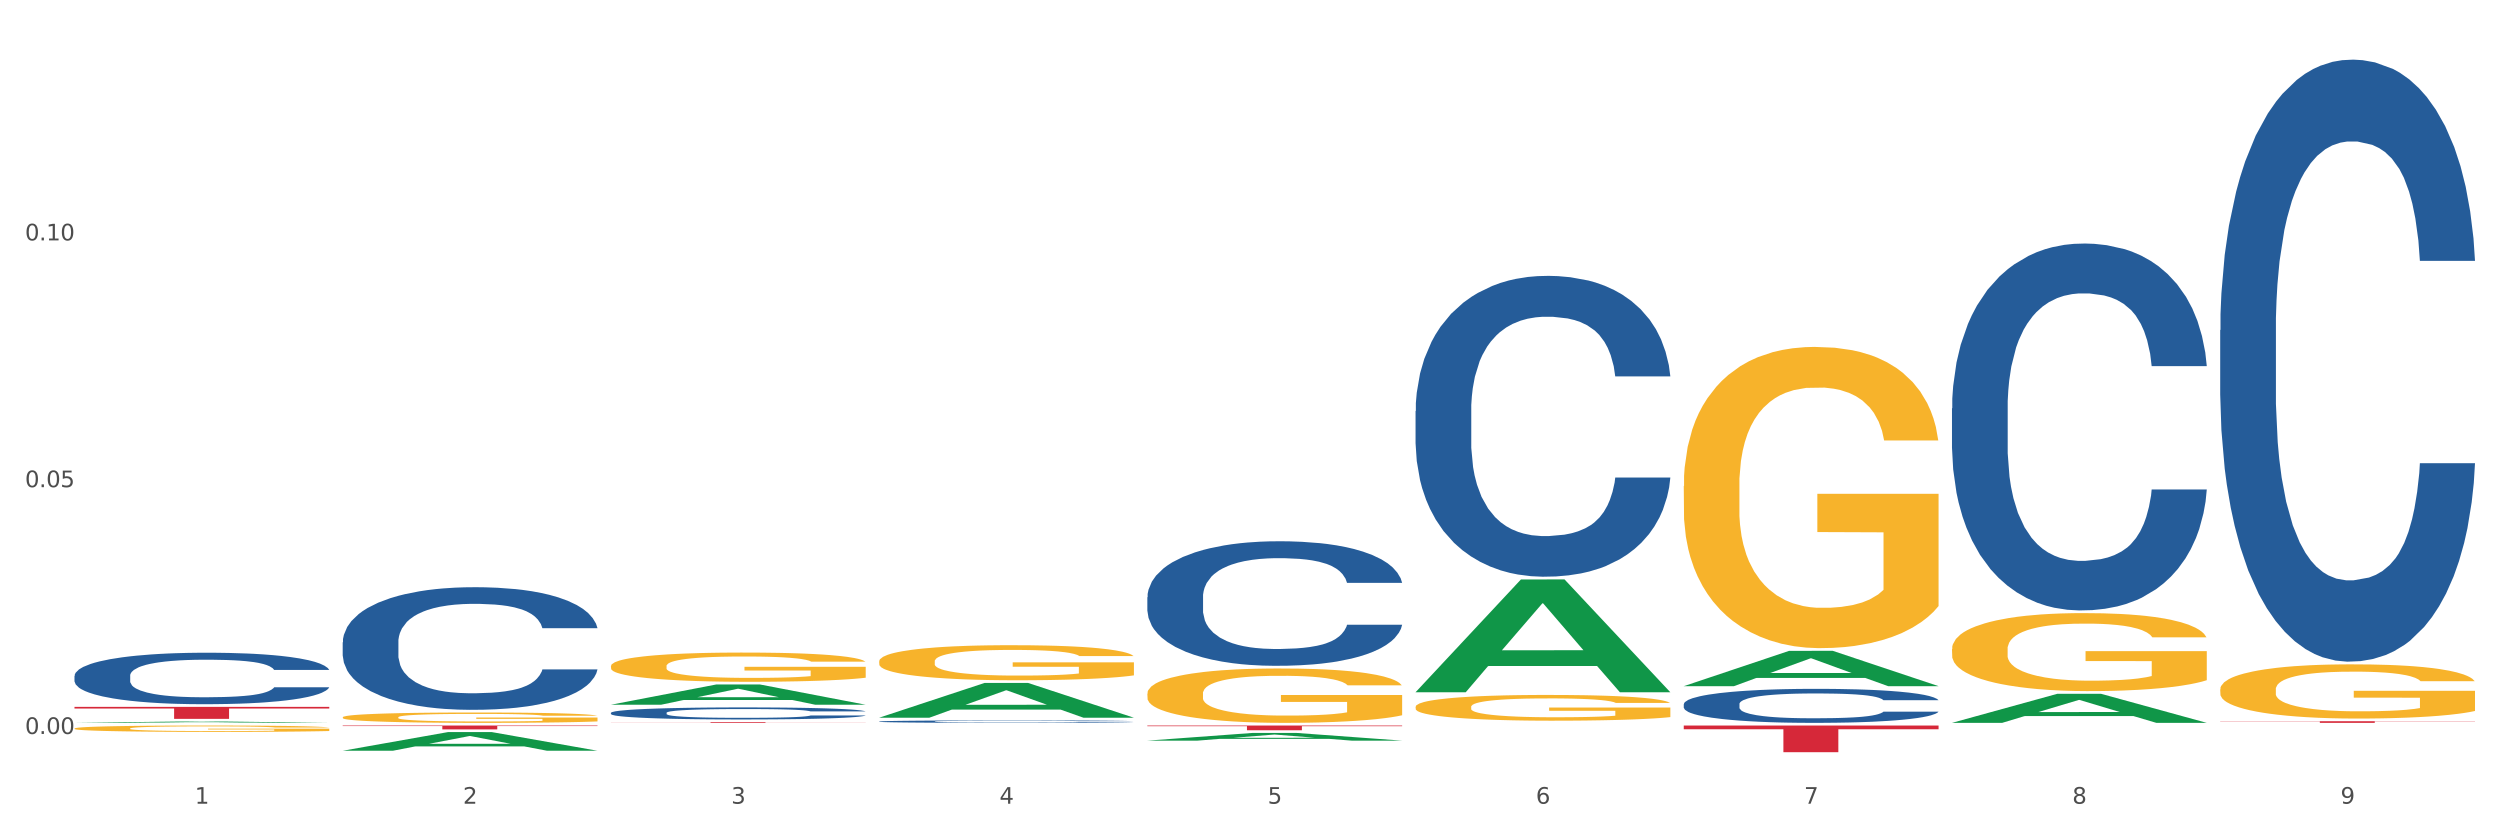
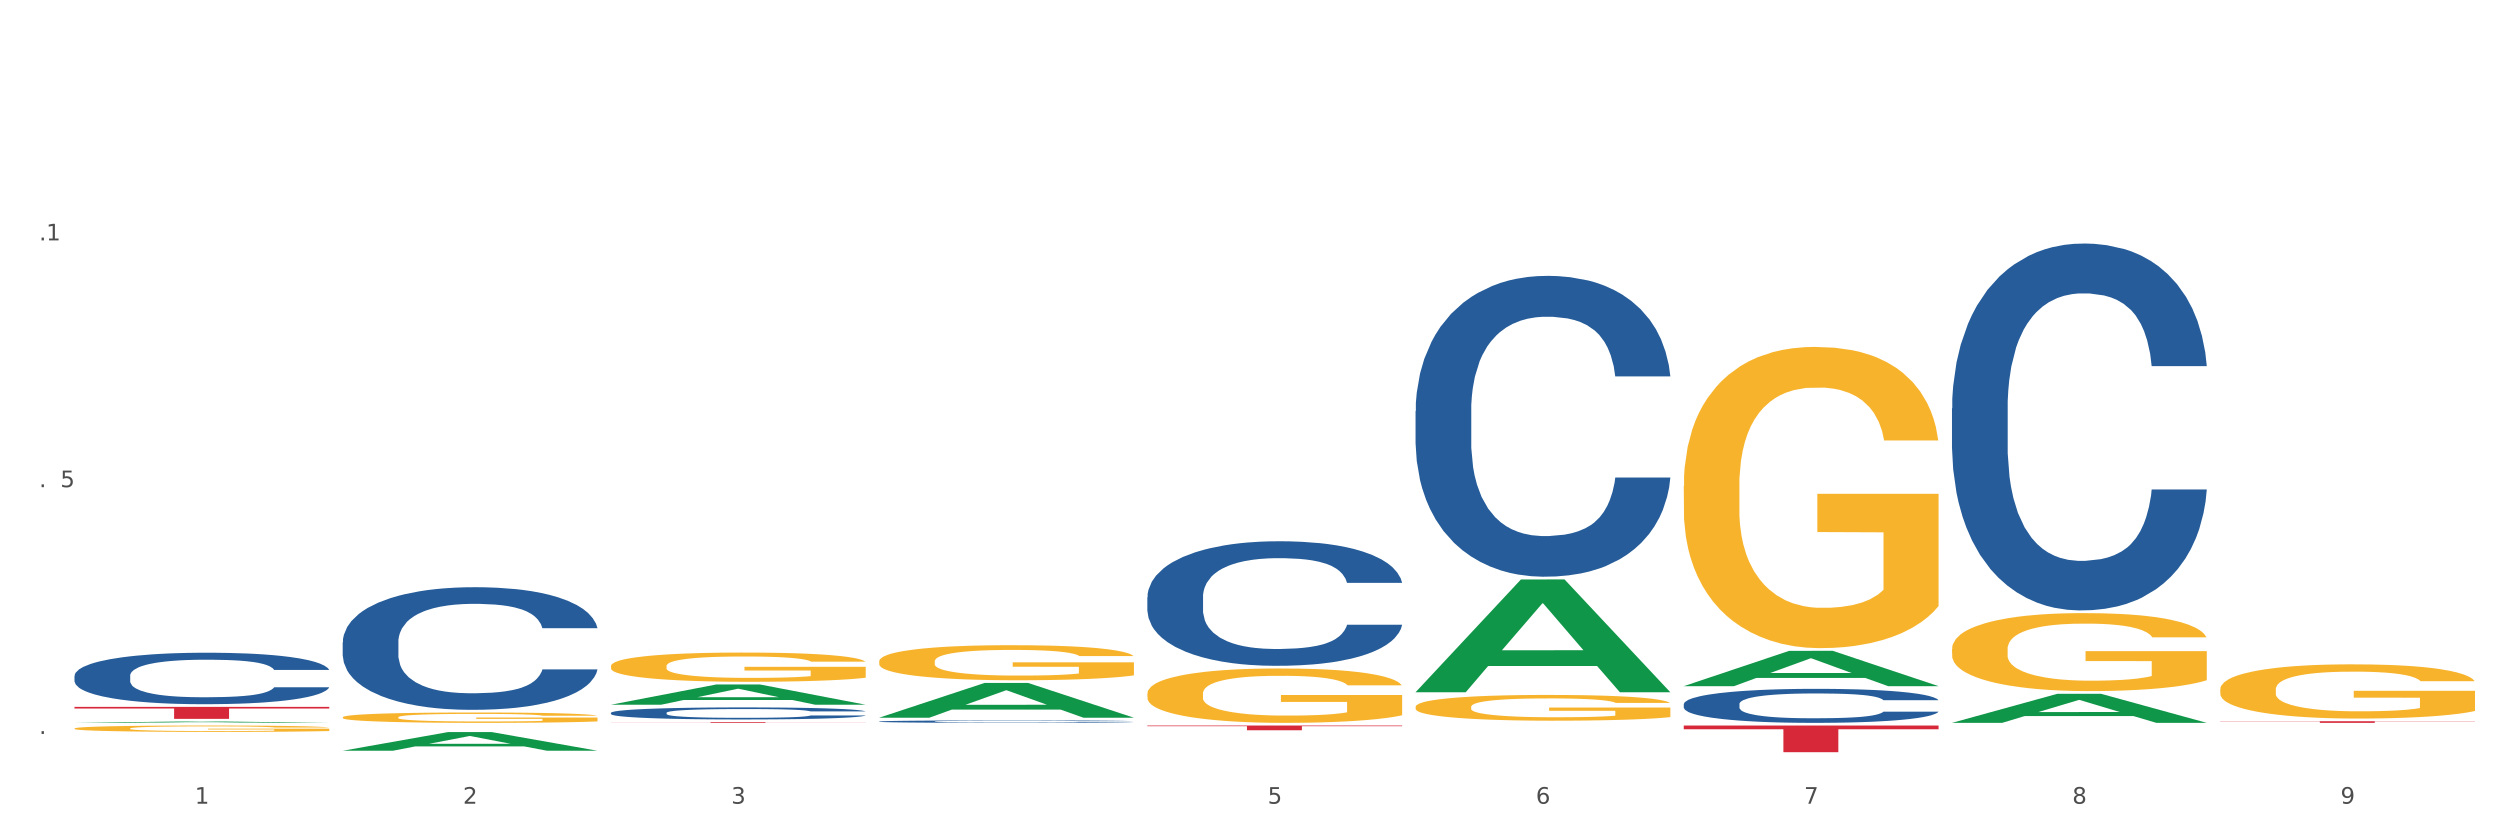
<svg xmlns="http://www.w3.org/2000/svg" xmlns:xlink="http://www.w3.org/1999/xlink" width="1080pt" height="360pt" viewBox="0 0 1080 360" version="1.1">
  <rect x="0" y="0" width="1080" height="360" fill="#333333" stroke="none" />
  <defs>
    <style type="text/css">*{stroke-linejoin: round; stroke-linecap: butt}</style>
  </defs>
  <g id="figure_1">
    <g id="patch_1">
      <path d="M 0 360  L 1080 360  L 1080 0  L 0 0  z " style="fill: #ffffff; stroke: #ffffff; stroke-linejoin: miter" />
    </g>
    <g id="axes_1">
      <g id="matplotlib.axis_1">
        <g id="xtick_1">
          <g id="text_1">
            <g style="fill: #4d4d4d" transform="translate(84.159 347.204) scale(0.096 -0.096)">
              <defs>
                <path id="DejaVuSans-31" d="M 794 531  L 1825 531  L 1825 4091  L 703 3866  L 703 4441  L 1819 4666  L 2450 4666  L 2450 531  L 3481 531  L 3481 0  L 794 0  L 794 531  z " transform="scale(0.016)" />
              </defs>
              <use xlink:href="#DejaVuSans-31" />
            </g>
          </g>
        </g>
        <g id="xtick_2">
          <g id="text_2">
            <g style="fill: #4d4d4d" transform="translate(200.027 347.204) scale(0.096 -0.096)">
              <defs>
                <path id="DejaVuSans-32" d="M 1228 531  L 3431 531  L 3431 0  L 469 0  L 469 531  Q 828 903 1448 1529  Q 2069 2156 2228 2338  Q 2531 2678 2651 2914  Q 2772 3150 2772 3378  Q 2772 3750 2511 3984  Q 2250 4219 1831 4219  Q 1534 4219 1204 4116  Q 875 4013 500 3803  L 500 4441  Q 881 4594 1212 4672  Q 1544 4750 1819 4750  Q 2544 4750 2975 4387  Q 3406 4025 3406 3419  Q 3406 3131 3298 2873  Q 3191 2616 2906 2266  Q 2828 2175 2409 1742  Q 1991 1309 1228 531  z " transform="scale(0.016)" />
              </defs>
              <use xlink:href="#DejaVuSans-32" />
            </g>
          </g>
        </g>
        <g id="xtick_3">
          <g id="text_3">
            <g style="fill: #4d4d4d" transform="translate(315.896 347.204) scale(0.096 -0.096)">
              <defs>
                <path id="DejaVuSans-33" d="M 2597 2516  Q 3050 2419 3304 2112  Q 3559 1806 3559 1356  Q 3559 666 3084 287  Q 2609 -91 1734 -91  Q 1441 -91 1130 -33  Q 819 25 488 141  L 488 750  Q 750 597 1062 519  Q 1375 441 1716 441  Q 2309 441 2620 675  Q 2931 909 2931 1356  Q 2931 1769 2642 2001  Q 2353 2234 1838 2234  L 1294 2234  L 1294 2753  L 1863 2753  Q 2328 2753 2575 2939  Q 2822 3125 2822 3475  Q 2822 3834 2567 4026  Q 2313 4219 1838 4219  Q 1578 4219 1281 4162  Q 984 4106 628 3988  L 628 4550  Q 988 4650 1302 4700  Q 1616 4750 1894 4750  Q 2613 4750 3031 4423  Q 3450 4097 3450 3541  Q 3450 3153 3228 2886  Q 3006 2619 2597 2516  z " transform="scale(0.016)" />
              </defs>
              <use xlink:href="#DejaVuSans-33" />
            </g>
          </g>
        </g>
        <g id="xtick_4">
          <g id="text_4">
            <g style="fill: #4d4d4d" transform="translate(431.765 347.204) scale(0.096 -0.096)">
              <defs>
-                 <path id="DejaVuSans-34" d="M 2419 4116  L 825 1625  L 2419 1625  L 2419 4116  z M 2253 4666  L 3047 4666  L 3047 1625  L 3713 1625  L 3713 1100  L 3047 1100  L 3047 0  L 2419 0  L 2419 1100  L 313 1100  L 313 1709  L 2253 4666  z " transform="scale(0.016)" />
-               </defs>
+                 </defs>
              <use xlink:href="#DejaVuSans-34" />
            </g>
          </g>
        </g>
        <g id="xtick_5">
          <g id="text_5">
            <g style="fill: #4d4d4d" transform="translate(547.634 347.204) scale(0.096 -0.096)">
              <defs>
                <path id="DejaVuSans-35" d="M 691 4666  L 3169 4666  L 3169 4134  L 1269 4134  L 1269 2991  Q 1406 3038 1543 3061  Q 1681 3084 1819 3084  Q 2600 3084 3056 2656  Q 3513 2228 3513 1497  Q 3513 744 3044 326  Q 2575 -91 1722 -91  Q 1428 -91 1123 -41  Q 819 9 494 109  L 494 744  Q 775 591 1075 516  Q 1375 441 1709 441  Q 2250 441 2565 725  Q 2881 1009 2881 1497  Q 2881 1984 2565 2268  Q 2250 2553 1709 2553  Q 1456 2553 1204 2497  Q 953 2441 691 2322  L 691 4666  z " transform="scale(0.016)" />
              </defs>
              <use xlink:href="#DejaVuSans-35" />
            </g>
          </g>
        </g>
        <g id="xtick_6">
          <g id="text_6">
            <g style="fill: #4d4d4d" transform="translate(663.502 347.204) scale(0.096 -0.096)">
              <defs>
                <path id="DejaVuSans-36" d="M 2113 2584  Q 1688 2584 1439 2293  Q 1191 2003 1191 1497  Q 1191 994 1439 701  Q 1688 409 2113 409  Q 2538 409 2786 701  Q 3034 994 3034 1497  Q 3034 2003 2786 2293  Q 2538 2584 2113 2584  z M 3366 4563  L 3366 3988  Q 3128 4100 2886 4159  Q 2644 4219 2406 4219  Q 1781 4219 1451 3797  Q 1122 3375 1075 2522  Q 1259 2794 1537 2939  Q 1816 3084 2150 3084  Q 2853 3084 3261 2657  Q 3669 2231 3669 1497  Q 3669 778 3244 343  Q 2819 -91 2113 -91  Q 1303 -91 875 529  Q 447 1150 447 2328  Q 447 3434 972 4092  Q 1497 4750 2381 4750  Q 2619 4750 2861 4703  Q 3103 4656 3366 4563  z " transform="scale(0.016)" />
              </defs>
              <use xlink:href="#DejaVuSans-36" />
            </g>
          </g>
        </g>
        <g id="xtick_7">
          <g id="text_7">
            <g style="fill: #4d4d4d" transform="translate(779.371 347.204) scale(0.096 -0.096)">
              <defs>
                <path id="DejaVuSans-37" d="M 525 4666  L 3525 4666  L 3525 4397  L 1831 0  L 1172 0  L 2766 4134  L 525 4134  L 525 4666  z " transform="scale(0.016)" />
              </defs>
              <use xlink:href="#DejaVuSans-37" />
            </g>
          </g>
        </g>
        <g id="xtick_8">
          <g id="text_8">
            <g style="fill: #4d4d4d" transform="translate(895.24 347.204) scale(0.096 -0.096)">
              <defs>
                <path id="DejaVuSans-38" d="M 2034 2216  Q 1584 2216 1326 1975  Q 1069 1734 1069 1313  Q 1069 891 1326 650  Q 1584 409 2034 409  Q 2484 409 2743 651  Q 3003 894 3003 1313  Q 3003 1734 2745 1975  Q 2488 2216 2034 2216  z M 1403 2484  Q 997 2584 770 2862  Q 544 3141 544 3541  Q 544 4100 942 4425  Q 1341 4750 2034 4750  Q 2731 4750 3128 4425  Q 3525 4100 3525 3541  Q 3525 3141 3298 2862  Q 3072 2584 2669 2484  Q 3125 2378 3379 2068  Q 3634 1759 3634 1313  Q 3634 634 3220 271  Q 2806 -91 2034 -91  Q 1263 -91 848 271  Q 434 634 434 1313  Q 434 1759 690 2068  Q 947 2378 1403 2484  z M 1172 3481  Q 1172 3119 1398 2916  Q 1625 2713 2034 2713  Q 2441 2713 2670 2916  Q 2900 3119 2900 3481  Q 2900 3844 2670 4047  Q 2441 4250 2034 4250  Q 1625 4250 1398 4047  Q 1172 3844 1172 3481  z " transform="scale(0.016)" />
              </defs>
              <use xlink:href="#DejaVuSans-38" />
            </g>
          </g>
        </g>
        <g id="xtick_9">
          <g id="text_9">
            <g style="fill: #4d4d4d" transform="translate(1011.108 347.204) scale(0.096 -0.096)">
              <defs>
                <path id="DejaVuSans-39" d="M 703 97  L 703 672  Q 941 559 1184 500  Q 1428 441 1663 441  Q 2288 441 2617 861  Q 2947 1281 2994 2138  Q 2813 1869 2534 1725  Q 2256 1581 1919 1581  Q 1219 1581 811 2004  Q 403 2428 403 3163  Q 403 3881 828 4315  Q 1253 4750 1959 4750  Q 2769 4750 3195 4129  Q 3622 3509 3622 2328  Q 3622 1225 3098 567  Q 2575 -91 1691 -91  Q 1453 -91 1209 -44  Q 966 3 703 97  z M 1959 2075  Q 2384 2075 2632 2365  Q 2881 2656 2881 3163  Q 2881 3666 2632 3958  Q 2384 4250 1959 4250  Q 1534 4250 1286 3958  Q 1038 3666 1038 3163  Q 1038 2656 1286 2365  Q 1534 2075 1959 2075  z " transform="scale(0.016)" />
              </defs>
              <use xlink:href="#DejaVuSans-39" />
            </g>
          </g>
        </g>
        <g id="xtick_10" />
        <g id="xtick_11" />
        <g id="xtick_12" />
        <g id="xtick_13" />
        <g id="xtick_14" />
        <g id="xtick_15" />
        <g id="xtick_16" />
        <g id="xtick_17" />
      </g>
      <g id="matplotlib.axis_2">
        <g id="ytick_1">
          <g id="text_10">
            <g style="fill: #4d4d4d" transform="translate(10.8 317.075) scale(0.096 -0.096)">
              <defs>
-                 <path id="DejaVuSans-30" d="M 2034 4250  Q 1547 4250 1301 3770  Q 1056 3291 1056 2328  Q 1056 1369 1301 889  Q 1547 409 2034 409  Q 2525 409 2770 889  Q 3016 1369 3016 2328  Q 3016 3291 2770 3770  Q 2525 4250 2034 4250  z M 2034 4750  Q 2819 4750 3233 4129  Q 3647 3509 3647 2328  Q 3647 1150 3233 529  Q 2819 -91 2034 -91  Q 1250 -91 836 529  Q 422 1150 422 2328  Q 422 3509 836 4129  Q 1250 4750 2034 4750  z " transform="scale(0.016)" />
                <path id="DejaVuSans-2e" d="M 684 794  L 1344 794  L 1344 0  L 684 0  L 684 794  z " transform="scale(0.016)" />
              </defs>
              <use xlink:href="#DejaVuSans-30" />
              <use xlink:href="#DejaVuSans-2e" transform="translate(63.623 0)" />
              <use xlink:href="#DejaVuSans-30" transform="translate(95.41 0)" />
              <use xlink:href="#DejaVuSans-30" transform="translate(159.033 0)" />
            </g>
          </g>
        </g>
        <g id="ytick_2">
          <g id="text_11">
            <g style="fill: #4d4d4d" transform="translate(10.8 210.465) scale(0.096 -0.096)">
              <use xlink:href="#DejaVuSans-30" />
              <use xlink:href="#DejaVuSans-2e" transform="translate(63.623 0)" />
              <use xlink:href="#DejaVuSans-30" transform="translate(95.41 0)" />
              <use xlink:href="#DejaVuSans-35" transform="translate(159.033 0)" />
            </g>
          </g>
        </g>
        <g id="ytick_3">
          <g id="text_12">
            <g style="fill: #4d4d4d" transform="translate(10.8 103.855) scale(0.096 -0.096)">
              <use xlink:href="#DejaVuSans-30" />
              <use xlink:href="#DejaVuSans-2e" transform="translate(63.623 0)" />
              <use xlink:href="#DejaVuSans-31" transform="translate(95.41 0)" />
              <use xlink:href="#DejaVuSans-30" transform="translate(159.033 0)" />
            </g>
          </g>
        </g>
        <g id="ytick_4" />
        <g id="ytick_5" />
        <g id="ytick_6" />
      </g>
      <g id="PolyCollection_1">
        <path d="M 32.175 312.276  L 32.288 312.276  L 77.68 311.691  L 96.518 311.691  L 142.25 312.277  L 120.462 312.277  L 110.589 312.141  L 63.722 312.141  L 63.382 312.143  L 53.85 312.277  L 32.175 312.277  L 32.175 312.276  L 69.623 312.059  L 104.689 312.059  L 87.326 311.816  L 87.099 311.815  L 86.872 311.816  L 69.51 312.059  L 69.623 312.059  L 32.175 312.276  z " clip-path="url(#p3aeaf2c6ce)" style="fill: #109648" />
        <path d="M 727.387 304.183  L 727.517 304.169  L 727.517 303.793  L 727.908 303.283  L 729.339 302.343  L 731.161 301.632  L 734.283 300.8  L 735.975 300.451  L 738.187 300.061  L 742.741 299.43  L 747.945 298.893  L 751.588 298.598  L 754.321 298.41  L 760.436 298.075  L 763.949 297.927  L 767.592 297.806  L 770.715 297.726  L 775.919 297.632  L 780.083 297.591  L 784.897 297.578  L 788.931 297.591  L 794.265 297.645  L 802.072 297.806  L 805.065 297.9  L 809.098 298.061  L 813.262 298.276  L 816.645 298.491  L 820.548 298.8  L 824.581 299.202  L 828.485 299.712  L 831.217 300.182  L 833.429 300.679  L 835.381 301.283  L 836.812 301.941  L 837.463 302.491  L 813.652 302.491  L 813.001 301.994  L 811.7 301.457  L 810.399 301.095  L 808.968 300.8  L 806.756 300.464  L 804.804 300.249  L 801.551 299.994  L 798.559 299.833  L 796.087 299.739  L 793.094 299.659  L 786.719 299.578  L 782.165 299.578  L 779.302 299.605  L 775.789 299.672  L 772.797 299.766  L 769.284 299.927  L 766.551 300.102  L 763.819 300.33  L 762.257 300.491  L 759.915 300.786  L 758.354 301.028  L 756.272 301.444  L 755.101 301.739  L 753.019 302.505  L 752.109 303.068  L 751.718 303.458  L 751.458 303.887  L 751.458 305.981  L 752.239 306.921  L 752.889 307.324  L 753.93 307.78  L 755.882 308.371  L 758.744 308.948  L 761.737 309.364  L 764.209 309.619  L 766.551 309.807  L 768.893 309.955  L 771.756 310.089  L 774.098 310.17  L 777.611 310.25  L 781.774 310.29  L 785.027 310.29  L 791.663 310.223  L 794.656 310.156  L 797.518 310.062  L 800.641 309.915  L 803.113 309.754  L 804.544 309.633  L 806.886 309.378  L 808.708 309.109  L 810.269 308.8  L 811.31 308.532  L 812.481 308.129  L 813.392 307.673  L 813.652 307.431  L 837.463 307.431  L 836.942 307.914  L 836.031 308.384  L 834.21 309.015  L 832.779 309.378  L 830.567 309.821  L 828.225 310.196  L 824.972 310.613  L 821.979 310.921  L 818.856 311.19  L 815.474 311.432  L 809.358 311.767  L 807.146 311.861  L 802.462 312.022  L 798.819 312.116  L 793.485 312.21  L 788.02 312.264  L 782.295 312.277  L 777.22 312.25  L 771.626 312.17  L 768.113 312.089  L 764.209 311.968  L 759.655 311.781  L 755.362 311.552  L 751.328 311.284  L 747.555 310.975  L 744.042 310.626  L 739.488 310.049  L 736.105 309.485  L 733.633 308.961  L 731.941 308.518  L 730.25 307.955  L 729.339 307.565  L 727.908 306.626  L 727.387 305.753  L 727.387 304.183  z " clip-path="url(#p3aeaf2c6ce)" style="fill: #255c99" />
        <path d="M 611.519 177.569  L 611.649 177.451  L 611.649 174.127  L 612.039 169.616  L 613.47 161.307  L 615.292 155.016  L 618.415 147.657  L 620.106 144.57  L 622.318 141.128  L 626.872 135.549  L 632.076 130.801  L 635.72 128.19  L 638.452 126.528  L 644.567 123.56  L 648.08 122.255  L 651.723 121.186  L 654.846 120.474  L 660.051 119.643  L 664.214 119.287  L 669.028 119.168  L 673.062 119.287  L 678.396 119.762  L 686.203 121.186  L 689.196 122.017  L 693.229 123.442  L 697.393 125.341  L 700.776 127.24  L 704.679 129.97  L 708.713 133.531  L 712.616 138.042  L 715.348 142.196  L 717.56 146.588  L 719.512 151.93  L 720.943 157.746  L 721.594 162.613  L 697.783 162.613  L 697.133 158.221  L 695.832 153.473  L 694.53 150.268  L 693.099 147.657  L 690.887 144.689  L 688.936 142.79  L 685.683 140.535  L 682.69 139.11  L 680.218 138.279  L 677.225 137.567  L 670.85 136.855  L 666.296 136.855  L 663.434 137.092  L 659.92 137.686  L 656.928 138.517  L 653.415 139.941  L 650.682 141.484  L 647.95 143.502  L 646.389 144.927  L 644.047 147.538  L 642.485 149.675  L 640.404 153.354  L 639.233 155.966  L 637.151 162.732  L 636.24 167.717  L 635.85 171.159  L 635.589 174.958  L 635.589 193.475  L 636.37 201.784  L 637.021 205.345  L 638.062 209.381  L 640.013 214.604  L 642.876 219.708  L 645.868 223.388  L 648.34 225.643  L 650.682 227.305  L 653.025 228.611  L 655.887 229.798  L 658.229 230.51  L 661.742 231.222  L 665.906 231.578  L 669.158 231.578  L 675.794 230.985  L 678.787 230.391  L 681.649 229.56  L 684.772 228.254  L 687.244 226.83  L 688.675 225.762  L 691.017 223.506  L 692.839 221.132  L 694.4 218.402  L 695.441 216.028  L 696.612 212.467  L 697.523 208.431  L 697.783 206.295  L 721.594 206.295  L 721.073 210.568  L 720.163 214.723  L 718.341 220.302  L 716.91 223.506  L 714.698 227.424  L 712.356 230.747  L 709.103 234.427  L 706.11 237.157  L 702.988 239.531  L 699.605 241.668  L 693.49 244.635  L 691.278 245.466  L 686.594 246.89  L 682.95 247.721  L 677.616 248.552  L 672.151 249.027  L 666.426 249.146  L 661.352 248.908  L 655.757 248.196  L 652.244 247.484  L 648.34 246.416  L 643.787 244.754  L 639.493 242.736  L 635.459 240.362  L 631.686 237.632  L 628.173 234.546  L 623.619 229.441  L 620.236 224.456  L 617.764 219.827  L 616.073 215.91  L 614.381 210.924  L 613.47 207.482  L 612.039 199.173  L 611.519 191.457  L 611.519 177.569  z " clip-path="url(#p3aeaf2c6ce)" style="fill: #255c99" />
        <path d="M 495.65 257.998  L 495.78 257.949  L 495.78 256.573  L 496.17 254.705  L 497.602 251.266  L 499.423 248.661  L 502.546 245.614  L 504.237 244.336  L 506.449 242.911  L 511.003 240.602  L 516.208 238.636  L 519.851 237.555  L 522.583 236.867  L 528.698 235.638  L 532.212 235.098  L 535.855 234.655  L 538.977 234.361  L 544.182 234.017  L 548.345 233.869  L 553.16 233.82  L 557.193 233.869  L 562.528 234.066  L 570.335 234.655  L 573.327 234.999  L 577.361 235.589  L 581.524 236.375  L 584.907 237.162  L 588.81 238.292  L 592.844 239.766  L 596.747 241.634  L 599.48 243.354  L 601.692 245.172  L 603.643 247.383  L 605.075 249.791  L 605.725 251.806  L 581.915 251.806  L 581.264 249.988  L 579.963 248.022  L 578.662 246.695  L 577.23 245.614  L 575.019 244.386  L 573.067 243.599  L 569.814 242.666  L 566.821 242.076  L 564.349 241.732  L 561.357 241.437  L 554.981 241.142  L 550.427 241.142  L 547.565 241.24  L 544.052 241.486  L 541.059 241.83  L 537.546 242.42  L 534.814 243.059  L 532.081 243.894  L 530.52 244.484  L 528.178 245.565  L 526.617 246.45  L 524.535 247.973  L 523.364 249.054  L 521.282 251.855  L 520.371 253.919  L 519.981 255.344  L 519.721 256.917  L 519.721 264.583  L 520.501 268.023  L 521.152 269.497  L 522.193 271.168  L 524.145 273.33  L 527.007 275.444  L 530 276.967  L 532.472 277.901  L 534.814 278.589  L 537.156 279.129  L 540.018 279.621  L 542.36 279.916  L 545.873 280.21  L 550.037 280.358  L 553.29 280.358  L 559.925 280.112  L 562.918 279.866  L 565.781 279.522  L 568.903 278.982  L 571.375 278.392  L 572.807 277.95  L 575.149 277.016  L 576.97 276.033  L 578.532 274.903  L 579.573 273.92  L 580.744 272.446  L 581.654 270.775  L 581.915 269.89  L 605.725 269.89  L 605.205 271.66  L 604.294 273.38  L 602.472 275.689  L 601.041 277.016  L 598.829 278.638  L 596.487 280.014  L 593.234 281.537  L 590.242 282.667  L 587.119 283.65  L 583.736 284.535  L 577.621 285.763  L 575.409 286.107  L 570.725 286.697  L 567.082 287.041  L 561.747 287.385  L 556.282 287.582  L 550.557 287.631  L 545.483 287.533  L 539.888 287.238  L 536.375 286.943  L 532.472 286.501  L 527.918 285.813  L 523.624 284.977  L 519.591 283.994  L 515.817 282.864  L 512.304 281.586  L 507.75 279.473  L 504.367 277.409  L 501.895 275.493  L 500.204 273.871  L 498.512 271.807  L 497.602 270.382  L 496.17 266.942  L 495.65 263.748  L 495.65 257.998  z " clip-path="url(#p3aeaf2c6ce)" style="fill: #255c99" />
        <path d="M 263.912 307.937  L 264.043 307.932  L 264.043 307.799  L 264.433 307.619  L 265.864 307.286  L 267.686 307.034  L 270.808 306.74  L 272.5 306.616  L 274.712 306.479  L 279.266 306.255  L 284.47 306.065  L 288.113 305.961  L 290.846 305.894  L 296.961 305.776  L 300.474 305.723  L 304.117 305.681  L 307.24 305.652  L 312.444 305.619  L 316.608 305.605  L 321.422 305.6  L 325.456 305.605  L 330.79 305.624  L 338.597 305.681  L 341.59 305.714  L 345.623 305.771  L 349.787 305.847  L 353.17 305.923  L 357.073 306.032  L 361.107 306.175  L 365.01 306.355  L 367.742 306.521  L 369.954 306.697  L 371.906 306.911  L 373.337 307.144  L 373.988 307.338  L 350.177 307.338  L 349.527 307.163  L 348.225 306.973  L 346.924 306.844  L 345.493 306.74  L 343.281 306.621  L 341.329 306.545  L 338.077 306.455  L 335.084 306.398  L 332.612 306.365  L 329.619 306.336  L 323.244 306.308  L 318.69 306.308  L 315.827 306.317  L 312.314 306.341  L 309.322 306.374  L 305.809 306.431  L 303.076 306.493  L 300.344 306.574  L 298.783 306.631  L 296.441 306.735  L 294.879 306.821  L 292.797 306.968  L 291.626 307.072  L 289.545 307.343  L 288.634 307.543  L 288.243 307.68  L 287.983 307.832  L 287.983 308.573  L 288.764 308.906  L 289.415 309.048  L 290.455 309.21  L 292.407 309.419  L 295.27 309.623  L 298.262 309.77  L 300.734 309.861  L 303.076 309.927  L 305.418 309.979  L 308.281 310.027  L 310.623 310.055  L 314.136 310.084  L 318.3 310.098  L 321.552 310.098  L 328.188 310.074  L 331.181 310.051  L 334.043 310.017  L 337.166 309.965  L 339.638 309.908  L 341.069 309.865  L 343.411 309.775  L 345.233 309.68  L 346.794 309.571  L 347.835 309.476  L 349.006 309.333  L 349.917 309.172  L 350.177 309.086  L 373.988 309.086  L 373.467 309.257  L 372.556 309.424  L 370.735 309.647  L 369.304 309.775  L 367.092 309.932  L 364.75 310.065  L 361.497 310.212  L 358.504 310.321  L 355.382 310.416  L 351.999 310.502  L 345.883 310.621  L 343.671 310.654  L 338.987 310.711  L 335.344 310.744  L 330.01 310.777  L 324.545 310.796  L 318.82 310.801  L 313.746 310.792  L 308.151 310.763  L 304.638 310.735  L 300.734 310.692  L 296.18 310.625  L 291.887 310.545  L 287.853 310.45  L 284.08 310.34  L 280.567 310.217  L 276.013 310.013  L 272.63 309.813  L 270.158 309.628  L 268.466 309.471  L 266.775 309.272  L 265.864 309.134  L 264.433 308.801  L 263.912 308.493  L 263.912 307.937  z " clip-path="url(#p3aeaf2c6ce)" style="fill: #255c99" />
        <path d="M 148.044 277.475  L 148.174 277.426  L 148.174 276.071  L 148.564 274.233  L 149.995 270.846  L 151.817 268.282  L 154.94 265.282  L 156.631 264.024  L 158.843 262.621  L 163.397 260.347  L 168.602 258.412  L 172.245 257.348  L 174.977 256.67  L 181.092 255.461  L 184.605 254.928  L 188.249 254.493  L 191.371 254.203  L 196.576 253.864  L 200.739 253.719  L 205.553 253.67  L 209.587 253.719  L 214.922 253.912  L 222.728 254.493  L 225.721 254.832  L 229.754 255.412  L 233.918 256.186  L 237.301 256.96  L 241.204 258.073  L 245.238 259.525  L 249.141 261.363  L 251.874 263.057  L 254.086 264.847  L 256.037 267.024  L 257.468 269.395  L 258.119 271.378  L 234.308 271.378  L 233.658 269.588  L 232.357 267.653  L 231.056 266.347  L 229.624 265.282  L 227.412 264.073  L 225.461 263.299  L 222.208 262.379  L 219.215 261.799  L 216.743 261.46  L 213.751 261.17  L 207.375 260.879  L 202.821 260.879  L 199.959 260.976  L 196.446 261.218  L 193.453 261.557  L 189.94 262.137  L 187.208 262.766  L 184.475 263.589  L 182.914 264.169  L 180.572 265.234  L 179.011 266.105  L 176.929 267.605  L 175.758 268.669  L 173.676 271.427  L 172.765 273.459  L 172.375 274.862  L 172.115 276.41  L 172.115 283.958  L 172.895 287.344  L 173.546 288.796  L 174.587 290.441  L 176.538 292.57  L 179.401 294.65  L 182.393 296.15  L 184.866 297.069  L 187.208 297.747  L 189.55 298.279  L 192.412 298.763  L 194.754 299.053  L 198.267 299.343  L 202.431 299.488  L 205.684 299.488  L 212.319 299.246  L 215.312 299.005  L 218.174 298.666  L 221.297 298.134  L 223.769 297.553  L 225.201 297.118  L 227.543 296.198  L 229.364 295.231  L 230.925 294.118  L 231.966 293.15  L 233.137 291.699  L 234.048 290.054  L 234.308 289.183  L 258.119 289.183  L 257.599 290.925  L 256.688 292.618  L 254.866 294.892  L 253.435 296.198  L 251.223 297.795  L 248.881 299.15  L 245.628 300.65  L 242.636 301.762  L 239.513 302.73  L 236.13 303.601  L 230.015 304.81  L 227.803 305.149  L 223.119 305.73  L 219.476 306.068  L 214.141 306.407  L 208.676 306.601  L 202.951 306.649  L 197.877 306.552  L 192.282 306.262  L 188.769 305.972  L 184.866 305.536  L 180.312 304.859  L 176.018 304.036  L 171.984 303.069  L 168.211 301.956  L 164.698 300.698  L 160.144 298.618  L 156.761 296.585  L 154.289 294.699  L 152.598 293.102  L 150.906 291.07  L 149.995 289.667  L 148.564 286.28  L 148.044 283.135  L 148.044 277.475  z " clip-path="url(#p3aeaf2c6ce)" style="fill: #255c99" />
        <path d="M 32.175 291.97  L 32.305 291.949  L 32.305 291.381  L 32.695 290.609  L 34.127 289.187  L 35.948 288.11  L 39.071 286.851  L 40.762 286.323  L 42.974 285.734  L 47.528 284.779  L 52.733 283.966  L 56.376 283.519  L 59.108 283.235  L 65.224 282.727  L 68.737 282.504  L 72.38 282.321  L 75.503 282.199  L 80.707 282.057  L 84.871 281.996  L 89.685 281.976  L 93.718 281.996  L 99.053 282.077  L 106.86 282.321  L 109.852 282.463  L 113.886 282.707  L 118.049 283.032  L 121.432 283.357  L 125.336 283.824  L 129.369 284.433  L 133.273 285.205  L 136.005 285.916  L 138.217 286.668  L 140.168 287.582  L 141.6 288.577  L 142.25 289.41  L 118.44 289.41  L 117.789 288.659  L 116.488 287.846  L 115.187 287.298  L 113.756 286.851  L 111.544 286.343  L 109.592 286.018  L 106.339 285.632  L 103.347 285.388  L 100.874 285.246  L 97.882 285.124  L 91.506 285.002  L 86.952 285.002  L 84.09 285.043  L 80.577 285.144  L 77.584 285.287  L 74.071 285.53  L 71.339 285.794  L 68.607 286.14  L 67.045 286.384  L 64.703 286.83  L 63.142 287.196  L 61.06 287.826  L 59.889 288.273  L 57.807 289.431  L 56.896 290.284  L 56.506 290.873  L 56.246 291.523  L 56.246 294.692  L 57.027 296.114  L 57.677 296.723  L 58.718 297.414  L 60.67 298.307  L 63.532 299.181  L 66.525 299.811  L 68.997 300.197  L 71.339 300.481  L 73.681 300.704  L 76.543 300.908  L 78.885 301.029  L 82.398 301.151  L 86.562 301.212  L 89.815 301.212  L 96.451 301.111  L 99.443 301.009  L 102.306 300.867  L 105.428 300.643  L 107.901 300.4  L 109.332 300.217  L 111.674 299.831  L 113.495 299.425  L 115.057 298.957  L 116.098 298.551  L 117.269 297.942  L 118.179 297.251  L 118.44 296.886  L 142.25 296.886  L 141.73 297.617  L 140.819 298.328  L 138.997 299.282  L 137.566 299.831  L 135.354 300.501  L 133.012 301.07  L 129.759 301.7  L 126.767 302.167  L 123.644 302.573  L 120.261 302.939  L 114.146 303.447  L 111.934 303.589  L 107.25 303.833  L 103.607 303.975  L 98.272 304.117  L 92.807 304.198  L 87.083 304.219  L 82.008 304.178  L 76.413 304.056  L 72.9 303.934  L 68.997 303.751  L 64.443 303.467  L 60.149 303.122  L 56.116 302.715  L 52.342 302.248  L 48.829 301.72  L 44.275 300.847  L 40.893 299.993  L 38.42 299.201  L 36.729 298.531  L 35.037 297.678  L 34.127 297.089  L 32.695 295.667  L 32.175 294.346  L 32.175 291.97  z " clip-path="url(#p3aeaf2c6ce)" style="fill: #255c99" />
        <path d="M 32.175 314.701  L 32.305 314.699  L 32.305 314.608  L 32.565 314.53  L 33.864 314.342  L 35.814 314.185  L 37.243 314.102  L 38.673 314.034  L 40.362 313.967  L 42.442 313.896  L 46.211 313.793  L 48.55 313.74  L 51.409 313.685  L 56.607 313.604  L 60.376 313.559  L 64.275 313.521  L 70.643 313.476  L 74.802 313.456  L 79.22 313.44  L 84.548 313.43  L 88.577 313.428  L 97.414 313.435  L 104.952 313.458  L 108.591 313.476  L 113.269 313.506  L 115.739 313.526  L 119.767 313.566  L 123.926 313.619  L 126.785 313.664  L 131.074 313.75  L 134.323 313.836  L 137.312 313.941  L 138.871 314.014  L 140.041 314.082  L 141.081 314.16  L 142.12 314.284  L 118.728 314.284  L 117.818 314.196  L 116.388 314.113  L 114.309 314.032  L 112.49 313.982  L 109.371 313.919  L 106.512 313.878  L 103.522 313.848  L 99.884 313.823  L 97.025 313.81  L 92.996 313.8  L 85.068 313.803  L 79.74 313.823  L 76.101 313.848  L 73.762 313.871  L 71.683 313.896  L 69.343 313.931  L 66.614 313.984  L 64.665 314.032  L 62.715 314.092  L 61.156 314.153  L 59.726 314.223  L 58.557 314.299  L 57.647 314.377  L 56.867 314.472  L 56.217 314.631  L 56.217 314.976  L 56.477 315.054  L 57.127 315.157  L 57.907 315.235  L 59.206 315.328  L 60.376 315.391  L 62.585 315.482  L 65.055 315.557  L 67.004 315.605  L 68.953 315.645  L 72.332 315.701  L 76.101 315.746  L 79.35 315.774  L 83.769 315.799  L 86.758 315.809  L 89.357 315.814  L 95.725 315.814  L 100.274 315.806  L 105.342 315.789  L 109.241 315.766  L 112.49 315.738  L 116.129 315.693  L 118.468 315.65  L 118.468 315.124  L 89.877 315.122  L 89.877 314.772  L 142.25 314.772  L 142.25 315.799  L 140.041 315.852  L 137.572 315.9  L 134.973 315.942  L 131.074 315.995  L 126.395 316.046  L 122.237 316.081  L 117.818 316.111  L 112.62 316.139  L 105.862 316.164  L 101.703 316.174  L 96.505 316.181  L 90.397 316.184  L 85.068 316.179  L 79.87 316.166  L 74.412 316.144  L 69.083 316.111  L 65.055 316.078  L 61.026 316.038  L 56.737 315.985  L 53.358 315.935  L 50.759 315.889  L 47.9 315.832  L 44.781 315.756  L 42.442 315.688  L 40.362 315.618  L 38.153 315.527  L 36.594 315.449  L 35.034 315.351  L 34.124 315.278  L 33.085 315.165  L 32.305 315.006  L 32.175 314.701  z " clip-path="url(#p3aeaf2c6ce)" style="fill: #f7b32b" />
        <path d="M 32.175 305.369  L 142.25 305.369  L 142.25 306.088  L 98.951 306.093  L 98.951 310.54  L 75.214 310.54  L 75.214 306.093  L 32.175 306.088  L 32.175 305.374  L 32.175 305.369  z " clip-path="url(#p3aeaf2c6ce)" style="fill: #d62839" />
-         <path d="M 148.044 313.428  L 258.119 313.428  L 258.119 313.66  L 214.819 313.662  L 214.819 315.1  L 191.083 315.1  L 191.083 313.662  L 148.044 313.66  L 148.044 313.429  L 148.044 313.428  z " clip-path="url(#p3aeaf2c6ce)" style="fill: #d62839" />
        <path d="M 263.912 311.952  L 373.988 311.952  L 373.988 311.997  L 330.688 311.997  L 330.688 312.277  L 306.951 312.277  L 306.951 311.997  L 263.912 311.997  L 263.912 311.952  L 263.912 311.952  z " clip-path="url(#p3aeaf2c6ce)" style="fill: #d62839" />
        <path d="M 495.65 313.428  L 605.725 313.428  L 605.725 313.712  L 562.425 313.714  L 562.425 315.472  L 538.689 315.472  L 538.689 313.714  L 495.65 313.712  L 495.65 313.43  L 495.65 313.428  z " clip-path="url(#p3aeaf2c6ce)" style="fill: #d62839" />
        <path d="M 727.387 313.428  L 837.463 313.428  L 837.463 315.029  L 794.163 315.04  L 794.163 324.95  L 770.426 324.95  L 770.426 315.04  L 727.387 315.029  L 727.387 313.439  L 727.387 313.428  z " clip-path="url(#p3aeaf2c6ce)" style="fill: #d62839" />
        <path d="M 959.125 311.567  L 1069.2 311.567  L 1069.2 311.666  L 1025.9 311.666  L 1025.9 312.277  L 1002.164 312.277  L 1002.164 311.666  L 959.125 311.666  L 959.125 311.568  L 959.125 311.567  z " clip-path="url(#p3aeaf2c6ce)" style="fill: #d62839" />
        <path d="M 148.044 309.869  L 148.174 309.865  L 148.174 309.717  L 148.434 309.591  L 149.733 309.284  L 151.683 309.03  L 153.112 308.896  L 154.542 308.785  L 156.231 308.675  L 158.31 308.56  L 162.079 308.393  L 164.419 308.307  L 167.278 308.217  L 172.476 308.086  L 176.245 308.012  L 180.144 307.951  L 186.512 307.877  L 190.67 307.845  L 195.089 307.82  L 200.417 307.804  L 204.446 307.8  L 213.283 307.812  L 220.821 307.849  L 224.46 307.877  L 229.138 307.926  L 231.607 307.959  L 235.636 308.025  L 239.795 308.11  L 242.654 308.184  L 246.943 308.323  L 250.191 308.462  L 253.181 308.634  L 254.74 308.752  L 255.91 308.863  L 256.949 308.99  L 257.989 309.19  L 234.596 309.19  L 233.687 309.047  L 232.257 308.912  L 230.178 308.781  L 228.358 308.699  L 225.239 308.597  L 222.38 308.532  L 219.391 308.482  L 215.752 308.442  L 212.893 308.421  L 208.865 308.405  L 200.937 308.409  L 195.609 308.442  L 191.97 308.482  L 189.631 308.519  L 187.551 308.56  L 185.212 308.617  L 182.483 308.703  L 180.533 308.781  L 178.584 308.879  L 177.025 308.977  L 175.595 309.092  L 174.425 309.214  L 173.516 309.341  L 172.736 309.497  L 172.086 309.754  L 172.086 310.314  L 172.346 310.441  L 172.996 310.609  L 173.776 310.736  L 175.075 310.887  L 176.245 310.989  L 178.454 311.136  L 180.923 311.259  L 182.873 311.337  L 184.822 311.402  L 188.201 311.492  L 191.97 311.566  L 195.219 311.611  L 199.637 311.652  L 202.626 311.668  L 205.226 311.676  L 211.594 311.676  L 216.142 311.664  L 221.211 311.635  L 225.109 311.598  L 228.358 311.553  L 231.997 311.48  L 234.336 311.41  L 234.336 310.556  L 205.746 310.552  L 205.746 309.983  L 258.119 309.983  L 258.119 311.652  L 255.91 311.737  L 253.44 311.815  L 250.841 311.885  L 246.943 311.971  L 242.264 312.052  L 238.105 312.11  L 233.687 312.159  L 228.488 312.204  L 221.73 312.245  L 217.572 312.261  L 212.373 312.273  L 206.265 312.277  L 200.937 312.269  L 195.739 312.249  L 190.28 312.212  L 184.952 312.159  L 180.923 312.105  L 176.895 312.04  L 172.606 311.954  L 169.227 311.872  L 166.628 311.799  L 163.769 311.705  L 160.65 311.582  L 158.31 311.472  L 156.231 311.357  L 154.022 311.21  L 152.462 311.083  L 150.903 310.924  L 149.993 310.805  L 148.953 310.621  L 148.174 310.364  L 148.044 309.869  z " clip-path="url(#p3aeaf2c6ce)" style="fill: #f7b32b" />
        <path d="M 263.912 287.743  L 264.042 287.731  L 264.042 287.316  L 264.302 286.958  L 265.602 286.093  L 267.551 285.378  L 268.981 284.998  L 270.41 284.686  L 272.1 284.375  L 274.179 284.052  L 277.948 283.579  L 280.287 283.337  L 283.146 283.083  L 288.345 282.714  L 292.114 282.506  L 296.012 282.333  L 302.38 282.126  L 306.539 282.034  L 310.958 281.964  L 316.286 281.918  L 320.315 281.907  L 329.152 281.941  L 336.689 282.045  L 340.328 282.126  L 345.007 282.264  L 347.476 282.356  L 351.505 282.541  L 355.663 282.783  L 358.523 282.991  L 362.811 283.383  L 366.06 283.775  L 369.049 284.26  L 370.609 284.594  L 371.778 284.905  L 372.818 285.263  L 373.858 285.828  L 350.465 285.828  L 349.555 285.424  L 348.126 285.044  L 346.047 284.675  L 344.227 284.444  L 341.108 284.156  L 338.249 283.971  L 335.26 283.833  L 331.621 283.717  L 328.762 283.66  L 324.733 283.614  L 316.806 283.625  L 311.477 283.717  L 307.839 283.833  L 305.499 283.937  L 303.42 284.052  L 301.081 284.213  L 298.352 284.456  L 296.402 284.675  L 294.453 284.952  L 292.893 285.228  L 291.464 285.551  L 290.294 285.897  L 289.384 286.255  L 288.605 286.693  L 287.955 287.42  L 287.955 289  L 288.215 289.357  L 288.865 289.83  L 289.644 290.188  L 290.944 290.615  L 292.114 290.903  L 294.323 291.318  L 296.792 291.664  L 298.741 291.883  L 300.691 292.068  L 304.07 292.321  L 307.839 292.529  L 311.088 292.656  L 315.506 292.771  L 318.495 292.817  L 321.094 292.841  L 327.462 292.841  L 332.011 292.806  L 337.079 292.725  L 340.978 292.621  L 344.227 292.494  L 347.866 292.287  L 350.205 292.091  L 350.205 289.68  L 321.614 289.669  L 321.614 288.066  L 373.988 288.066  L 373.988 292.771  L 371.778 293.014  L 369.309 293.233  L 366.71 293.429  L 362.811 293.671  L 358.133 293.902  L 353.974 294.063  L 349.555 294.201  L 344.357 294.328  L 337.599 294.444  L 333.44 294.49  L 328.242 294.524  L 322.134 294.536  L 316.806 294.513  L 311.607 294.455  L 306.149 294.351  L 300.821 294.201  L 296.792 294.052  L 292.763 293.867  L 288.475 293.625  L 285.096 293.394  L 282.497 293.187  L 279.637 292.921  L 276.518 292.575  L 274.179 292.264  L 272.1 291.941  L 269.891 291.526  L 268.331 291.168  L 266.772 290.718  L 265.862 290.384  L 264.822 289.865  L 264.042 289.138  L 263.912 287.743  z " clip-path="url(#p3aeaf2c6ce)" style="fill: #f7b32b" />
        <path d="M 379.781 285.726  L 379.911 285.712  L 379.911 285.214  L 380.171 284.785  L 381.471 283.748  L 383.42 282.89  L 384.85 282.433  L 386.279 282.06  L 387.969 281.686  L 390.048 281.299  L 393.817 280.731  L 396.156 280.441  L 399.015 280.136  L 404.213 279.694  L 407.982 279.445  L 411.881 279.237  L 418.249 278.988  L 422.408 278.877  L 426.826 278.794  L 432.155 278.739  L 436.183 278.725  L 445.021 278.767  L 452.558 278.891  L 456.197 278.988  L 460.876 279.154  L 463.345 279.265  L 467.374 279.486  L 471.532 279.777  L 474.391 280.026  L 478.68 280.496  L 481.929 280.967  L 484.918 281.548  L 486.477 281.949  L 487.647 282.323  L 488.687 282.751  L 489.726 283.429  L 466.334 283.429  L 465.424 282.945  L 463.995 282.489  L 461.915 282.046  L 460.096 281.769  L 456.977 281.423  L 454.118 281.202  L 451.129 281.036  L 447.49 280.897  L 444.631 280.828  L 440.602 280.773  L 432.674 280.787  L 427.346 280.897  L 423.707 281.036  L 421.368 281.16  L 419.289 281.299  L 416.949 281.492  L 414.22 281.783  L 412.271 282.046  L 410.322 282.378  L 408.762 282.71  L 407.332 283.097  L 406.163 283.512  L 405.253 283.941  L 404.473 284.467  L 403.824 285.339  L 403.824 287.234  L 404.083 287.663  L 404.733 288.231  L 405.513 288.66  L 406.813 289.172  L 407.982 289.517  L 410.192 290.016  L 412.661 290.431  L 414.61 290.694  L 416.56 290.915  L 419.938 291.219  L 423.707 291.468  L 426.956 291.621  L 431.375 291.759  L 434.364 291.814  L 436.963 291.842  L 443.331 291.842  L 447.88 291.8  L 452.948 291.704  L 456.847 291.579  L 460.096 291.427  L 463.735 291.178  L 466.074 290.943  L 466.074 288.051  L 437.483 288.037  L 437.483 286.114  L 489.856 286.114  L 489.856 291.759  L 487.647 292.049  L 485.178 292.312  L 482.579 292.548  L 478.68 292.838  L 474.001 293.115  L 469.843 293.309  L 465.424 293.475  L 460.226 293.627  L 453.468 293.765  L 449.309 293.821  L 444.111 293.862  L 438.003 293.876  L 432.674 293.848  L 427.476 293.779  L 422.018 293.654  L 416.69 293.475  L 412.661 293.295  L 408.632 293.073  L 404.343 292.783  L 400.964 292.506  L 398.365 292.257  L 395.506 291.939  L 392.387 291.524  L 390.048 291.15  L 387.969 290.763  L 385.759 290.265  L 384.2 289.836  L 382.64 289.296  L 381.731 288.895  L 380.691 288.272  L 379.911 287.4  L 379.781 285.726  z " clip-path="url(#p3aeaf2c6ce)" style="fill: #f7b32b" />
        <path d="M 495.65 299.639  L 495.78 299.617  L 495.78 298.845  L 496.04 298.18  L 497.339 296.571  L 499.289 295.24  L 500.718 294.532  L 502.148 293.953  L 503.837 293.373  L 505.917 292.773  L 509.685 291.893  L 512.025 291.442  L 514.884 290.97  L 520.082 290.284  L 523.851 289.897  L 527.75 289.575  L 534.118 289.189  L 538.276 289.018  L 542.695 288.889  L 548.023 288.803  L 552.052 288.782  L 560.889 288.846  L 568.427 289.039  L 572.066 289.189  L 576.744 289.447  L 579.214 289.618  L 583.242 289.962  L 587.401 290.412  L 590.26 290.799  L 594.549 291.528  L 597.798 292.258  L 600.787 293.159  L 602.346 293.781  L 603.516 294.36  L 604.556 295.026  L 605.595 296.077  L 582.203 296.077  L 581.293 295.326  L 579.863 294.618  L 577.784 293.931  L 575.965 293.502  L 572.846 292.966  L 569.986 292.622  L 566.997 292.365  L 563.359 292.15  L 560.499 292.043  L 556.471 291.957  L 548.543 291.979  L 543.215 292.15  L 539.576 292.365  L 537.237 292.558  L 535.157 292.773  L 532.818 293.073  L 530.089 293.524  L 528.14 293.931  L 526.19 294.446  L 524.631 294.961  L 523.201 295.562  L 522.032 296.206  L 521.122 296.871  L 520.342 297.686  L 519.692 299.038  L 519.692 301.978  L 519.952 302.643  L 520.602 303.523  L 521.382 304.188  L 522.681 304.982  L 523.851 305.518  L 526.06 306.291  L 528.529 306.934  L 530.479 307.342  L 532.428 307.685  L 535.807 308.157  L 539.576 308.544  L 542.825 308.78  L 547.244 308.994  L 550.233 309.08  L 552.832 309.123  L 559.2 309.123  L 563.748 309.059  L 568.817 308.908  L 572.716 308.715  L 575.965 308.479  L 579.603 308.093  L 581.943 307.728  L 581.943 303.244  L 553.352 303.222  L 553.352 300.24  L 605.725 300.24  L 605.725 308.994  L 603.516 309.445  L 601.047 309.853  L 598.447 310.217  L 594.549 310.668  L 589.87 311.097  L 585.711 311.397  L 581.293 311.655  L 576.094 311.891  L 569.337 312.106  L 565.178 312.191  L 559.98 312.256  L 553.871 312.277  L 548.543 312.234  L 543.345 312.127  L 537.887 311.934  L 532.558 311.655  L 528.529 311.376  L 524.501 311.033  L 520.212 310.582  L 516.833 310.153  L 514.234 309.767  L 511.375 309.273  L 508.256 308.629  L 505.917 308.05  L 503.837 307.449  L 501.628 306.677  L 500.068 306.012  L 498.509 305.175  L 497.599 304.553  L 496.56 303.587  L 495.78 302.235  L 495.65 299.639  z " clip-path="url(#p3aeaf2c6ce)" style="fill: #f7b32b" />
        <path d="M 611.519 305.358  L 611.649 305.348  L 611.649 304.982  L 611.908 304.666  L 613.208 303.904  L 615.157 303.274  L 616.587 302.938  L 618.017 302.664  L 619.706 302.389  L 621.785 302.105  L 625.554 301.688  L 627.893 301.474  L 630.753 301.251  L 635.951 300.926  L 639.72 300.743  L 643.618 300.59  L 649.986 300.407  L 654.145 300.326  L 658.564 300.265  L 663.892 300.224  L 667.921 300.214  L 676.758 300.244  L 684.296 300.336  L 687.934 300.407  L 692.613 300.529  L 695.082 300.61  L 699.111 300.773  L 703.27 300.987  L 706.129 301.17  L 710.417 301.515  L 713.666 301.861  L 716.655 302.288  L 718.215 302.583  L 719.385 302.857  L 720.424 303.172  L 721.464 303.67  L 698.071 303.67  L 697.162 303.314  L 695.732 302.979  L 693.653 302.654  L 691.833 302.45  L 688.714 302.196  L 685.855 302.034  L 682.866 301.912  L 679.227 301.81  L 676.368 301.759  L 672.339 301.718  L 664.412 301.729  L 659.084 301.81  L 655.445 301.912  L 653.105 302.003  L 651.026 302.105  L 648.687 302.247  L 645.958 302.461  L 644.008 302.654  L 642.059 302.898  L 640.499 303.142  L 639.07 303.426  L 637.9 303.731  L 636.991 304.046  L 636.211 304.433  L 635.561 305.073  L 635.561 306.466  L 635.821 306.781  L 636.471 307.198  L 637.25 307.513  L 638.55 307.889  L 639.72 308.143  L 641.929 308.509  L 644.398 308.814  L 646.348 309.007  L 648.297 309.17  L 651.676 309.393  L 655.445 309.576  L 658.694 309.688  L 663.112 309.79  L 666.101 309.831  L 668.701 309.851  L 675.069 309.851  L 679.617 309.82  L 684.685 309.749  L 688.584 309.658  L 691.833 309.546  L 695.472 309.363  L 697.811 309.19  L 697.811 307.066  L 669.22 307.055  L 669.22 305.642  L 721.594 305.642  L 721.594 309.79  L 719.385 310.003  L 716.915 310.196  L 714.316 310.369  L 710.417 310.583  L 705.739 310.786  L 701.58 310.928  L 697.162 311.05  L 691.963 311.162  L 685.205 311.264  L 681.047 311.305  L 675.848 311.335  L 669.74 311.345  L 664.412 311.325  L 659.214 311.274  L 653.755 311.183  L 648.427 311.05  L 644.398 310.918  L 640.369 310.756  L 636.081 310.542  L 632.702 310.339  L 630.103 310.156  L 627.244 309.922  L 624.125 309.617  L 621.785 309.343  L 619.706 309.058  L 617.497 308.692  L 615.937 308.377  L 614.378 307.98  L 613.468 307.686  L 612.428 307.228  L 611.649 306.588  L 611.519 305.358  z " clip-path="url(#p3aeaf2c6ce)" style="fill: #f7b32b" />
        <path d="M 727.387 209.998  L 727.517 209.879  L 727.517 205.601  L 727.777 201.916  L 729.077 193.002  L 731.026 185.633  L 732.456 181.711  L 733.885 178.502  L 735.575 175.293  L 737.654 171.965  L 741.423 167.092  L 743.762 164.596  L 746.621 161.982  L 751.82 158.178  L 755.588 156.039  L 759.487 154.256  L 765.855 152.117  L 770.014 151.166  L 774.432 150.453  L 779.761 149.977  L 783.789 149.859  L 792.627 150.215  L 800.164 151.285  L 803.803 152.117  L 808.482 153.543  L 810.951 154.494  L 814.98 156.395  L 819.138 158.891  L 821.997 161.031  L 826.286 165.072  L 829.535 169.113  L 832.524 174.105  L 834.084 177.551  L 835.253 180.76  L 836.293 184.445  L 837.333 190.269  L 813.94 190.269  L 813.03 186.109  L 811.601 182.187  L 809.521 178.383  L 807.702 176.006  L 804.583 173.035  L 801.724 171.133  L 798.735 169.707  L 795.096 168.518  L 792.237 167.924  L 788.208 167.449  L 780.281 167.568  L 774.952 168.518  L 771.313 169.707  L 768.974 170.777  L 766.895 171.965  L 764.556 173.629  L 761.826 176.125  L 759.877 178.383  L 757.928 181.236  L 756.368 184.088  L 754.939 187.416  L 753.769 190.982  L 752.859 194.666  L 752.08 199.183  L 751.43 206.67  L 751.43 222.953  L 751.69 226.638  L 752.339 231.511  L 753.119 235.195  L 754.419 239.593  L 755.588 242.564  L 757.798 246.843  L 760.267 250.408  L 762.216 252.666  L 764.166 254.568  L 767.545 257.183  L 771.313 259.322  L 774.562 260.63  L 778.981 261.818  L 781.97 262.293  L 784.569 262.531  L 790.937 262.531  L 795.486 262.175  L 800.554 261.343  L 804.453 260.273  L 807.702 258.966  L 811.341 256.826  L 813.68 254.806  L 813.68 229.965  L 785.089 229.847  L 785.089 213.326  L 837.463 213.326  L 837.463 261.818  L 835.253 264.314  L 832.784 266.572  L 830.185 268.593  L 826.286 271.089  L 821.608 273.466  L 817.449 275.13  L 813.03 276.556  L 807.832 277.863  L 801.074 279.052  L 796.915 279.527  L 791.717 279.884  L 785.609 280.003  L 780.281 279.765  L 775.082 279.171  L 769.624 278.101  L 764.296 276.556  L 760.267 275.011  L 756.238 273.109  L 751.95 270.613  L 748.571 268.236  L 745.971 266.097  L 743.112 263.363  L 739.993 259.798  L 737.654 256.589  L 735.575 253.261  L 733.365 248.982  L 731.806 245.298  L 730.246 240.662  L 729.337 237.215  L 728.297 231.867  L 727.517 224.379  L 727.387 209.998  z " clip-path="url(#p3aeaf2c6ce)" style="fill: #f7b32b" />
        <path d="M 843.256 280.433  L 843.386 280.402  L 843.386 279.295  L 843.646 278.341  L 844.945 276.032  L 846.895 274.124  L 848.324 273.109  L 849.754 272.278  L 851.443 271.447  L 853.523 270.585  L 857.292 269.324  L 859.631 268.677  L 862.49 268  L 867.688 267.016  L 871.457 266.462  L 875.356 266  L 881.724 265.446  L 885.883 265.2  L 890.301 265.015  L 895.629 264.892  L 899.658 264.861  L 908.495 264.954  L 916.033 265.231  L 919.672 265.446  L 924.35 265.815  L 926.82 266.061  L 930.848 266.554  L 935.007 267.2  L 937.866 267.754  L 942.155 268.8  L 945.404 269.847  L 948.393 271.139  L 949.952 272.032  L 951.122 272.863  L 952.162 273.817  L 953.201 275.325  L 929.809 275.325  L 928.899 274.248  L 927.469 273.232  L 925.39 272.247  L 923.571 271.632  L 920.452 270.862  L 917.593 270.37  L 914.604 270.001  L 910.965 269.693  L 908.106 269.539  L 904.077 269.416  L 896.149 269.447  L 890.821 269.693  L 887.182 270.001  L 884.843 270.278  L 882.764 270.585  L 880.424 271.016  L 877.695 271.662  L 875.746 272.247  L 873.796 272.986  L 872.237 273.724  L 870.807 274.586  L 869.638 275.509  L 868.728 276.463  L 867.948 277.633  L 867.298 279.572  L 867.298 283.788  L 867.558 284.742  L 868.208 286.003  L 868.988 286.957  L 870.287 288.096  L 871.457 288.865  L 873.666 289.973  L 876.136 290.897  L 878.085 291.481  L 880.034 291.974  L 883.413 292.651  L 887.182 293.205  L 890.431 293.543  L 894.85 293.851  L 897.839 293.974  L 900.438 294.036  L 906.806 294.036  L 911.355 293.943  L 916.423 293.728  L 920.322 293.451  L 923.571 293.112  L 927.21 292.558  L 929.549 292.035  L 929.549 285.603  L 900.958 285.573  L 900.958 281.295  L 953.331 281.295  L 953.331 293.851  L 951.122 294.497  L 948.653 295.082  L 946.054 295.605  L 942.155 296.251  L 937.476 296.867  L 933.318 297.298  L 928.899 297.667  L 923.701 298.005  L 916.943 298.313  L 912.784 298.436  L 907.586 298.529  L 901.478 298.559  L 896.149 298.498  L 890.951 298.344  L 885.493 298.067  L 880.164 297.667  L 876.136 297.267  L 872.107 296.774  L 867.818 296.128  L 864.439 295.513  L 861.84 294.959  L 858.981 294.251  L 855.862 293.328  L 853.523 292.497  L 851.443 291.635  L 849.234 290.527  L 847.675 289.573  L 846.115 288.373  L 845.205 287.481  L 844.166 286.096  L 843.386 284.157  L 843.256 280.433  z " clip-path="url(#p3aeaf2c6ce)" style="fill: #f7b32b" />
        <path d="M 959.125 297.818  L 959.255 297.797  L 959.255 297.027  L 959.515 296.364  L 960.814 294.76  L 962.764 293.434  L 964.193 292.728  L 965.623 292.15  L 967.312 291.573  L 969.391 290.974  L 973.16 290.097  L 975.5 289.648  L 978.359 289.177  L 983.557 288.493  L 987.326 288.108  L 991.225 287.787  L 997.593 287.402  L 1001.751 287.231  L 1006.17 287.103  L 1011.498 287.017  L 1015.527 286.996  L 1024.364 287.06  L 1031.902 287.252  L 1035.541 287.402  L 1040.219 287.659  L 1042.688 287.83  L 1046.717 288.172  L 1050.876 288.621  L 1053.735 289.006  L 1058.024 289.733  L 1061.273 290.461  L 1064.262 291.359  L 1065.821 291.979  L 1066.991 292.557  L 1068.03 293.22  L 1069.07 294.268  L 1045.677 294.268  L 1044.768 293.519  L 1043.338 292.813  L 1041.259 292.129  L 1039.439 291.701  L 1036.32 291.166  L 1033.461 290.824  L 1030.472 290.568  L 1026.833 290.354  L 1023.974 290.247  L 1019.946 290.161  L 1012.018 290.183  L 1006.69 290.354  L 1003.051 290.568  L 1000.712 290.76  L 998.632 290.974  L 996.293 291.273  L 993.564 291.723  L 991.614 292.129  L 989.665 292.642  L 988.106 293.156  L 986.676 293.755  L 985.506 294.396  L 984.597 295.059  L 983.817 295.872  L 983.167 297.219  L 983.167 300.15  L 983.427 300.813  L 984.077 301.69  L 984.857 302.353  L 986.156 303.144  L 987.326 303.679  L 989.535 304.449  L 992.004 305.09  L 993.954 305.497  L 995.903 305.839  L 999.282 306.31  L 1003.051 306.695  L 1006.3 306.93  L 1010.718 307.144  L 1013.708 307.229  L 1016.307 307.272  L 1022.675 307.272  L 1027.223 307.208  L 1032.292 307.058  L 1036.19 306.866  L 1039.439 306.63  L 1043.078 306.245  L 1045.418 305.882  L 1045.418 301.412  L 1016.827 301.39  L 1016.827 298.417  L 1069.2 298.417  L 1069.2 307.144  L 1066.991 307.593  L 1064.521 307.999  L 1061.922 308.363  L 1058.024 308.812  L 1053.345 309.24  L 1049.186 309.539  L 1044.768 309.796  L 1039.569 310.031  L 1032.811 310.245  L 1028.653 310.331  L 1023.454 310.395  L 1017.346 310.416  L 1012.018 310.373  L 1006.82 310.266  L 1001.361 310.074  L 996.033 309.796  L 992.004 309.518  L 987.976 309.176  L 983.687 308.726  L 980.308 308.299  L 977.709 307.914  L 974.85 307.422  L 971.731 306.78  L 969.391 306.203  L 967.312 305.604  L 965.103 304.834  L 963.543 304.171  L 961.984 303.337  L 961.074 302.716  L 960.034 301.754  L 959.255 300.406  L 959.125 297.818  z " clip-path="url(#p3aeaf2c6ce)" style="fill: #f7b32b" />
        <path d="M 843.256 176.42  L 843.386 176.275  L 843.386 172.222  L 843.776 166.721  L 845.208 156.588  L 847.029 148.915  L 850.152 139.94  L 851.843 136.177  L 854.055 131.978  L 858.609 125.175  L 863.814 119.384  L 867.457 116.2  L 870.189 114.173  L 876.305 110.554  L 879.818 108.962  L 883.461 107.659  L 886.584 106.79  L 891.788 105.777  L 895.952 105.343  L 900.766 105.198  L 904.799 105.343  L 910.134 105.922  L 917.941 107.659  L 920.933 108.672  L 924.967 110.409  L 929.13 112.725  L 932.513 115.042  L 936.417 118.371  L 940.45 122.714  L 944.354 128.215  L 947.086 133.281  L 949.298 138.637  L 951.249 145.152  L 952.681 152.245  L 953.331 158.18  L 929.521 158.18  L 928.87 152.824  L 927.569 147.034  L 926.268 143.125  L 924.837 139.94  L 922.625 136.321  L 920.673 134.005  L 917.42 131.255  L 914.428 129.518  L 911.955 128.504  L 908.963 127.636  L 902.587 126.767  L 898.033 126.767  L 895.171 127.057  L 891.658 127.78  L 888.665 128.794  L 885.152 130.531  L 882.42 132.413  L 879.688 134.874  L 878.126 136.611  L 875.784 139.796  L 874.223 142.401  L 872.141 146.889  L 870.97 150.074  L 868.888 158.325  L 867.977 164.405  L 867.587 168.603  L 867.327 173.235  L 867.327 195.818  L 868.108 205.951  L 868.758 210.294  L 869.799 215.216  L 871.751 221.585  L 874.613 227.81  L 877.606 232.298  L 880.078 235.048  L 882.42 237.075  L 884.762 238.667  L 887.624 240.115  L 889.966 240.983  L 893.479 241.852  L 897.643 242.286  L 900.896 242.286  L 907.532 241.562  L 910.524 240.838  L 913.387 239.825  L 916.509 238.233  L 918.982 236.496  L 920.413 235.193  L 922.755 232.442  L 924.576 229.547  L 926.138 226.218  L 927.179 223.322  L 928.35 218.98  L 929.26 214.058  L 929.521 211.452  L 953.331 211.452  L 952.811 216.663  L 951.9 221.73  L 950.078 228.534  L 948.647 232.442  L 946.435 237.219  L 944.093 241.273  L 940.84 245.76  L 937.848 249.09  L 934.725 251.985  L 931.342 254.591  L 925.227 258.21  L 923.015 259.223  L 918.331 260.96  L 914.688 261.973  L 909.353 262.987  L 903.888 263.566  L 898.164 263.711  L 893.089 263.421  L 887.494 262.553  L 883.981 261.684  L 880.078 260.381  L 875.524 258.354  L 871.23 255.894  L 867.197 252.998  L 863.423 249.669  L 859.91 245.905  L 855.356 239.68  L 851.974 233.6  L 849.501 227.955  L 847.81 223.178  L 846.118 217.098  L 845.208 212.9  L 843.776 202.766  L 843.256 193.357  L 843.256 176.42  z " clip-path="url(#p3aeaf2c6ce)" style="fill: #255c99" />
-         <path d="M 959.125 142.62  L 959.255 142.382  L 959.255 135.732  L 959.645 126.706  L 961.076 110.079  L 962.898 97.491  L 966.021 82.765  L 967.712 76.589  L 969.924 69.701  L 974.478 58.537  L 979.683 49.037  L 983.326 43.811  L 986.058 40.486  L 992.173 34.548  L 995.686 31.935  L 999.33 29.797  L 1002.452 28.372  L 1007.657 26.71  L 1011.82 25.997  L 1016.635 25.759  L 1020.668 25.997  L 1026.003 26.947  L 1033.809 29.797  L 1036.802 31.46  L 1040.835 34.31  L 1044.999 38.111  L 1048.382 41.911  L 1052.285 47.374  L 1056.319 54.5  L 1060.222 63.525  L 1062.955 71.839  L 1065.167 80.627  L 1067.118 91.315  L 1068.549 102.954  L 1069.2 112.692  L 1045.389 112.692  L 1044.739 103.904  L 1043.438 94.403  L 1042.137 87.99  L 1040.705 82.765  L 1038.493 76.827  L 1036.542 73.026  L 1033.289 68.513  L 1030.296 65.663  L 1027.824 64  L 1024.832 62.575  L 1018.456 61.15  L 1013.902 61.15  L 1011.04 61.625  L 1007.527 62.813  L 1004.534 64.475  L 1001.021 67.326  L 998.289 70.413  L 995.556 74.451  L 993.995 77.302  L 991.653 82.527  L 990.092 86.802  L 988.01 94.166  L 986.839 99.391  L 984.757 112.93  L 983.846 122.906  L 983.456 129.794  L 983.196 137.394  L 983.196 174.448  L 983.976 191.074  L 984.627 198.2  L 985.668 206.275  L 987.619 216.726  L 990.482 226.94  L 993.474 234.303  L 995.947 238.816  L 998.289 242.141  L 1000.631 244.754  L 1003.493 247.129  L 1005.835 248.554  L 1009.348 249.979  L 1013.512 250.692  L 1016.765 250.692  L 1023.4 249.504  L 1026.393 248.317  L 1029.255 246.654  L 1032.378 244.041  L 1034.85 241.191  L 1036.282 239.053  L 1038.624 234.541  L 1040.445 229.79  L 1042.006 224.327  L 1043.047 219.577  L 1044.218 212.451  L 1045.129 204.375  L 1045.389 200.1  L 1069.2 200.1  L 1068.68 208.651  L 1067.769 216.964  L 1065.947 228.127  L 1064.516 234.541  L 1062.304 242.379  L 1059.962 249.029  L 1056.709 256.392  L 1053.717 261.855  L 1050.594 266.606  L 1047.211 270.881  L 1041.096 276.819  L 1038.884 278.482  L 1034.2 281.332  L 1030.557 282.995  L 1025.222 284.657  L 1019.757 285.608  L 1014.032 285.845  L 1008.958 285.37  L 1003.363 283.945  L 999.85 282.52  L 995.947 280.382  L 991.393 277.057  L 987.099 273.019  L 983.065 268.268  L 979.292 262.806  L 975.779 256.63  L 971.225 246.417  L 967.842 236.441  L 965.37 227.177  L 963.679 219.339  L 961.987 209.363  L 961.076 202.475  L 959.645 185.849  L 959.125 170.41  L 959.125 142.62  z " clip-path="url(#p3aeaf2c6ce)" style="fill: #255c99" />
        <path d="M 379.781 311.69  L 379.911 311.689  L 379.911 311.662  L 380.302 311.625  L 381.733 311.556  L 383.554 311.505  L 386.677 311.444  L 388.369 311.419  L 390.58 311.391  L 395.134 311.345  L 400.339 311.306  L 403.982 311.285  L 406.714 311.271  L 412.83 311.247  L 416.343 311.236  L 419.986 311.227  L 423.109 311.221  L 428.313 311.215  L 432.477 311.212  L 437.291 311.211  L 441.324 311.212  L 446.659 311.216  L 454.466 311.227  L 457.458 311.234  L 461.492 311.246  L 465.655 311.261  L 469.038 311.277  L 472.942 311.299  L 476.975 311.329  L 480.879 311.366  L 483.611 311.4  L 485.823 311.436  L 487.775 311.48  L 489.206 311.527  L 489.856 311.567  L 466.046 311.567  L 465.395 311.531  L 464.094 311.492  L 462.793 311.466  L 461.362 311.444  L 459.15 311.42  L 457.198 311.405  L 453.945 311.386  L 450.953 311.374  L 448.481 311.368  L 445.488 311.362  L 439.113 311.356  L 434.559 311.356  L 431.696 311.358  L 428.183 311.363  L 425.19 311.369  L 421.677 311.381  L 418.945 311.394  L 416.213 311.41  L 414.651 311.422  L 412.309 311.444  L 410.748 311.461  L 408.666 311.491  L 407.495 311.513  L 405.413 311.568  L 404.503 311.609  L 404.112 311.637  L 403.852 311.668  L 403.852 311.82  L 404.633 311.889  L 405.283 311.918  L 406.324 311.951  L 408.276 311.994  L 411.138 312.036  L 414.131 312.066  L 416.603 312.084  L 418.945 312.098  L 421.287 312.109  L 424.15 312.118  L 426.492 312.124  L 430.005 312.13  L 434.168 312.133  L 437.421 312.133  L 444.057 312.128  L 447.049 312.123  L 449.912 312.117  L 453.035 312.106  L 455.507 312.094  L 456.938 312.085  L 459.28 312.067  L 461.102 312.047  L 462.663 312.025  L 463.704 312.005  L 464.875 311.976  L 465.786 311.943  L 466.046 311.926  L 489.856 311.926  L 489.336 311.961  L 488.425 311.995  L 486.604 312.041  L 485.172 312.067  L 482.96 312.099  L 480.618 312.126  L 477.366 312.156  L 474.373 312.179  L 471.25 312.198  L 467.867 312.216  L 461.752 312.24  L 459.54 312.247  L 454.856 312.259  L 451.213 312.266  L 445.878 312.272  L 440.414 312.276  L 434.689 312.277  L 429.614 312.275  L 424.019 312.269  L 420.506 312.264  L 416.603 312.255  L 412.049 312.241  L 407.755 312.225  L 403.722 312.205  L 399.949 312.183  L 396.436 312.157  L 391.882 312.116  L 388.499 312.075  L 386.027 312.037  L 384.335 312.005  L 382.644 311.964  L 381.733 311.935  L 380.302 311.867  L 379.781 311.804  L 379.781 311.69  z " clip-path="url(#p3aeaf2c6ce)" style="fill: #255c99" />
        <path d="M 263.912 304.433  L 264.026 304.425  L 309.418 295.695  L 328.255 295.687  L 373.988 304.449  L 352.2 304.449  L 342.327 302.409  L 295.46 302.409  L 295.119 302.442  L 285.587 304.449  L 263.912 304.449  L 263.912 304.433  L 301.361 301.191  L 336.426 301.183  L 319.064 297.554  L 318.837 297.538  L 318.61 297.563  L 301.247 301.183  L 301.361 301.191  L 263.912 304.433  z " clip-path="url(#p3aeaf2c6ce)" style="fill: #109648" />
        <path d="M 843.256 312.254  L 843.369 312.242  L 888.761 299.722  L 907.599 299.71  L 953.331 312.277  L 931.543 312.277  L 921.67 309.351  L 874.803 309.351  L 874.463 309.398  L 864.931 312.277  L 843.256 312.277  L 843.256 312.254  L 880.704 307.604  L 915.77 307.593  L 898.407 302.389  L 898.18 302.365  L 897.953 302.4  L 880.591 307.593  L 880.704 307.604  L 843.256 312.254  z " clip-path="url(#p3aeaf2c6ce)" style="fill: #109648" />
        <path d="M 727.387 296.399  L 727.501 296.384  L 772.893 281.168  L 791.73 281.153  L 837.463 296.427  L 815.674 296.427  L 805.802 292.87  L 758.935 292.87  L 758.594 292.928  L 749.062 296.427  L 727.387 296.427  L 727.387 296.399  L 764.836 290.748  L 799.901 290.734  L 782.538 284.409  L 782.311 284.38  L 782.084 284.423  L 764.722 290.734  L 764.836 290.748  L 727.387 296.399  z " clip-path="url(#p3aeaf2c6ce)" style="fill: #109648" />
        <path d="M 611.519 298.972  L 611.632 298.926  L 657.024 250.342  L 675.862 250.296  L 721.594 299.063  L 699.806 299.063  L 689.933 287.707  L 643.066 287.707  L 642.725 287.89  L 633.193 299.063  L 611.519 299.063  L 611.519 298.972  L 648.967 280.93  L 684.032 280.884  L 666.67 260.691  L 666.443 260.599  L 666.216 260.737  L 648.853 280.884  L 648.967 280.93  L 611.519 298.972  z " clip-path="url(#p3aeaf2c6ce)" style="fill: #109648" />
-         <path d="M 495.65 319.95  L 495.763 319.947  L 541.155 316.625  L 559.993 316.622  L 605.725 319.957  L 583.937 319.957  L 574.064 319.18  L 527.197 319.18  L 526.857 319.193  L 517.324 319.957  L 495.65 319.957  L 495.65 319.95  L 533.098 318.717  L 568.163 318.714  L 550.801 317.333  L 550.574 317.327  L 550.347 317.336  L 532.985 318.714  L 533.098 318.717  L 495.65 319.95  z " clip-path="url(#p3aeaf2c6ce)" style="fill: #109648" />
        <path d="M 148.044 324.309  L 148.157 324.301  L 193.549 316.258  L 212.387 316.25  L 258.119 324.324  L 236.331 324.324  L 226.458 322.444  L 179.591 322.444  L 179.251 322.474  L 169.718 324.324  L 148.044 324.324  L 148.044 324.309  L 185.492 321.322  L 220.557 321.314  L 203.195 317.971  L 202.968 317.956  L 202.741 317.979  L 185.379 321.314  L 185.492 321.322  L 148.044 324.309  z " clip-path="url(#p3aeaf2c6ce)" style="fill: #109648" />
        <path d="M 379.781 310.032  L 379.895 310.018  L 425.286 295.041  L 444.124 295.027  L 489.856 310.06  L 468.068 310.06  L 458.196 306.559  L 411.328 306.559  L 410.988 306.616  L 401.456 310.06  L 379.781 310.06  L 379.781 310.032  L 417.229 304.47  L 452.295 304.456  L 434.932 298.231  L 434.705 298.203  L 434.478 298.245  L 417.116 304.456  L 417.229 304.47  L 379.781 310.032  z " clip-path="url(#p3aeaf2c6ce)" style="fill: #109648" />
      </g>
    </g>
  </g>
  <defs>
    <clipPath id="p3aeaf2c6ce">
      <rect x="32.175" y="10.8" width="1037.025" height="329.109" />
    </clipPath>
  </defs>
</svg>